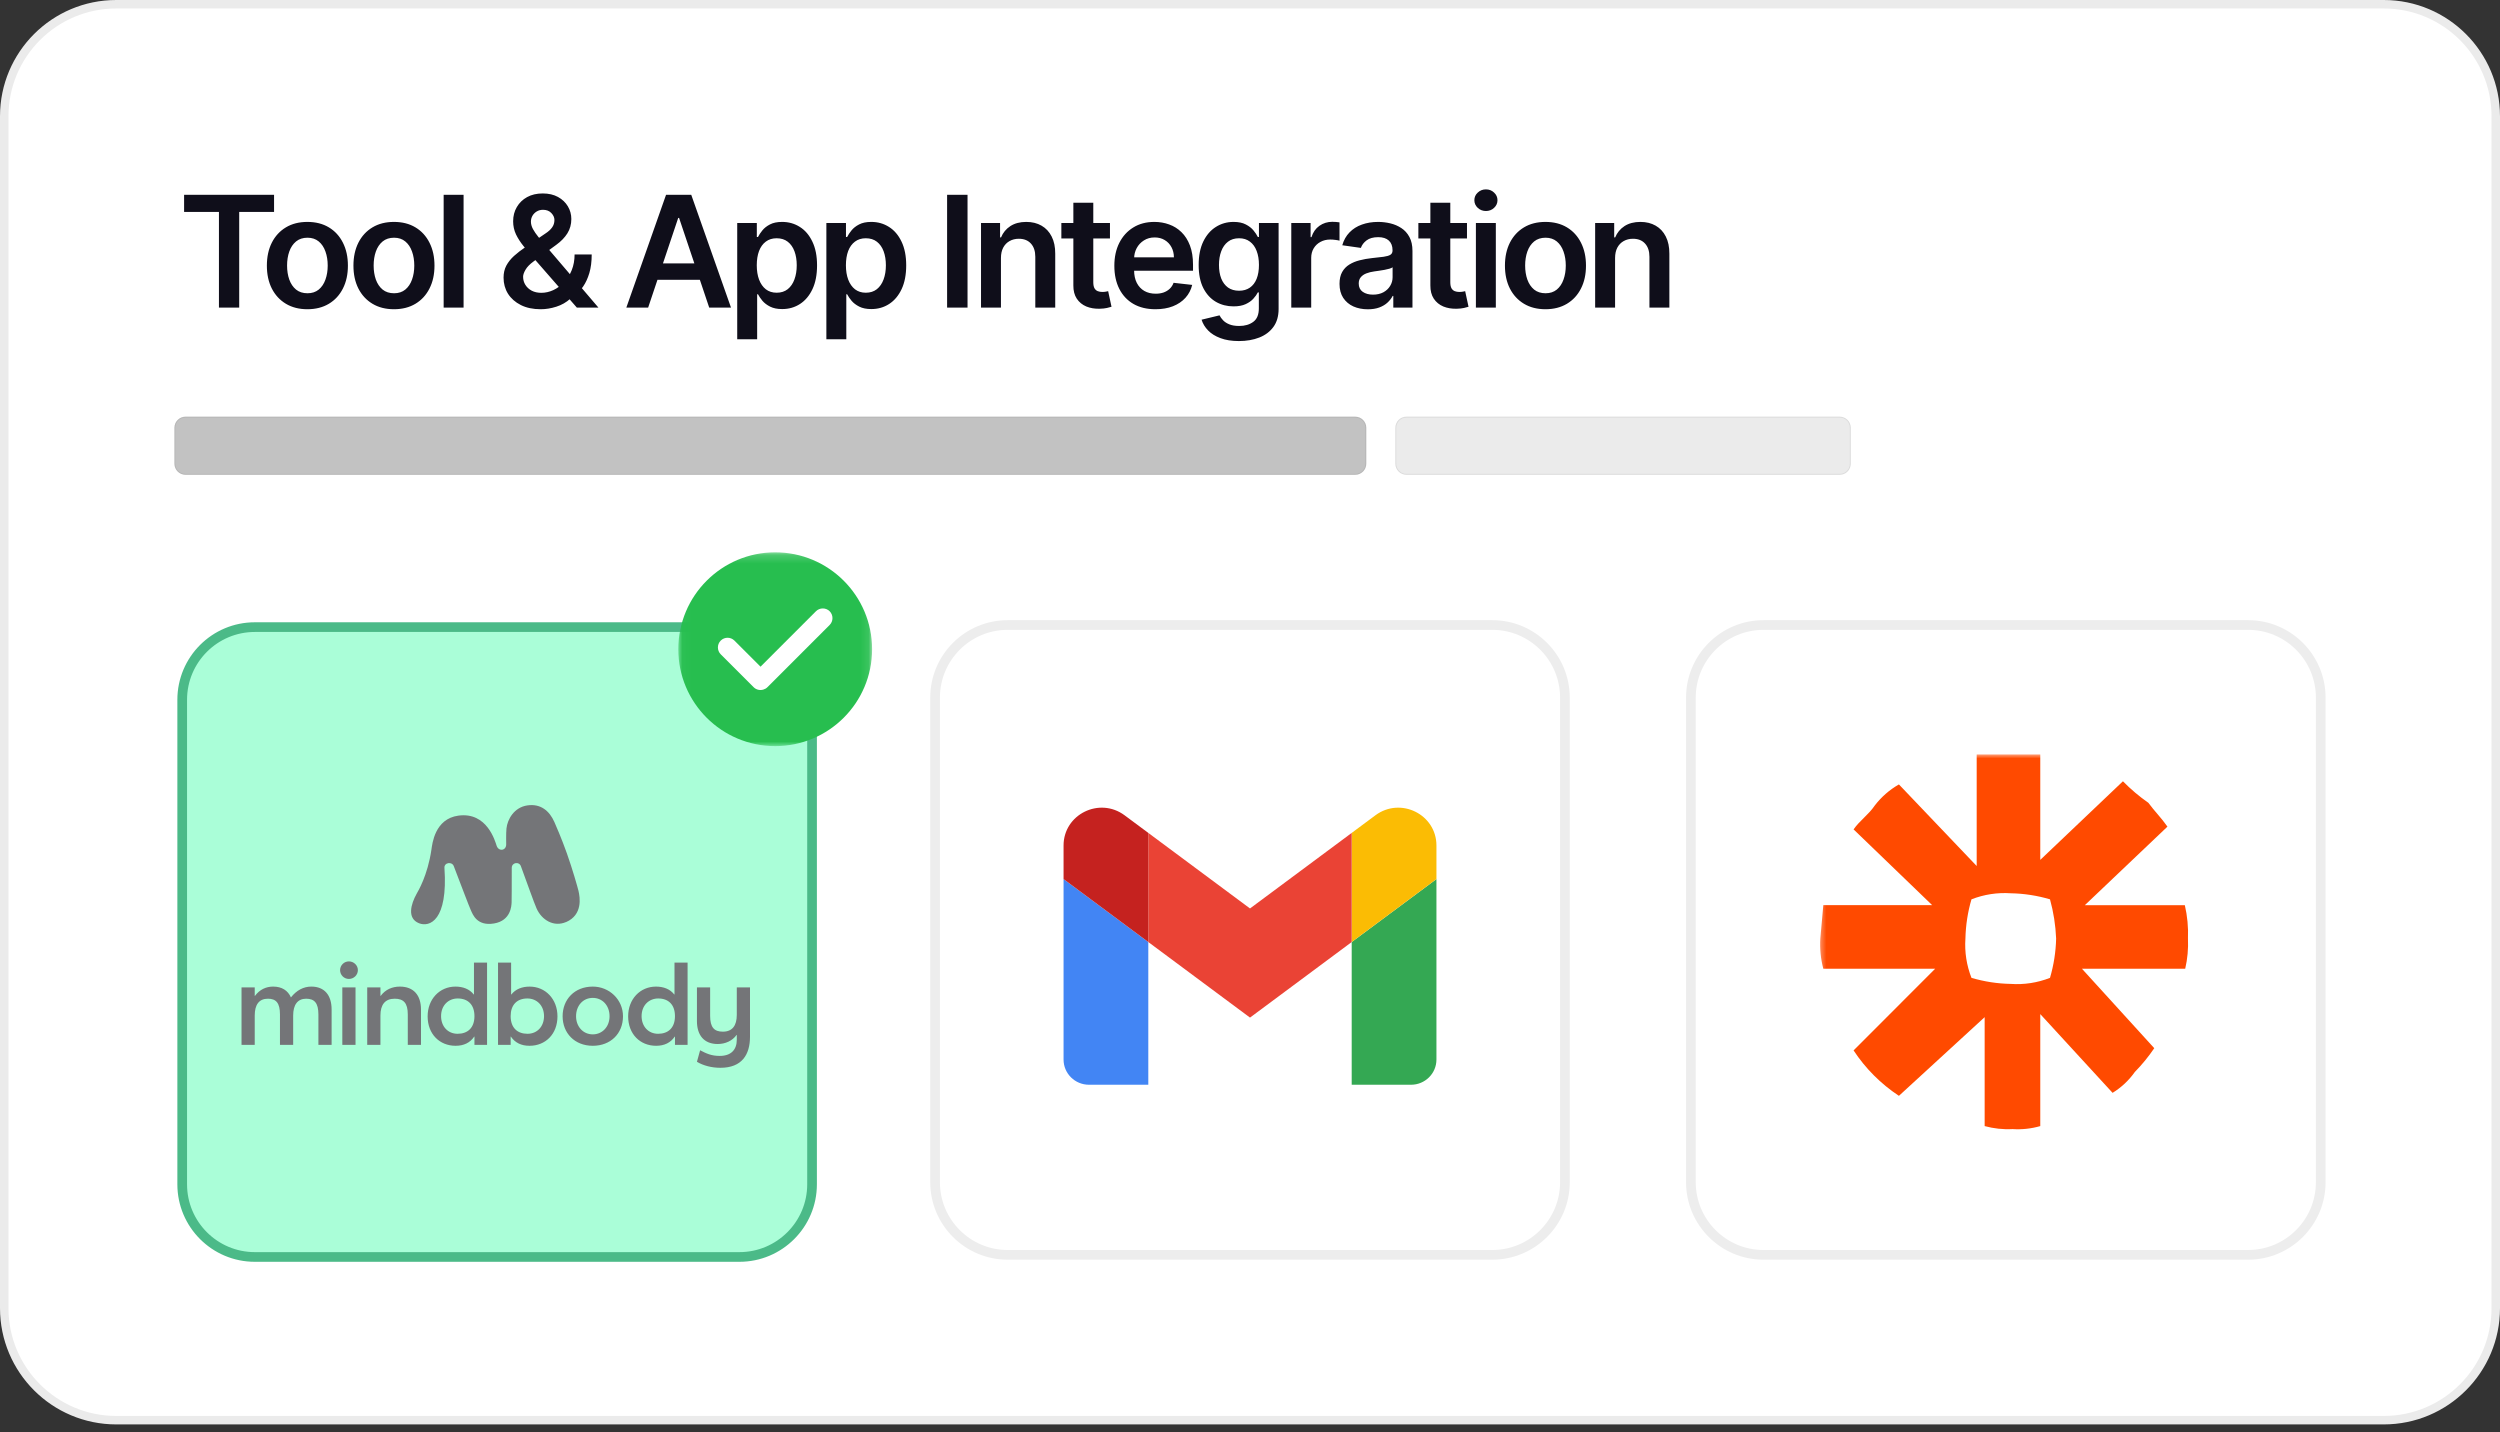
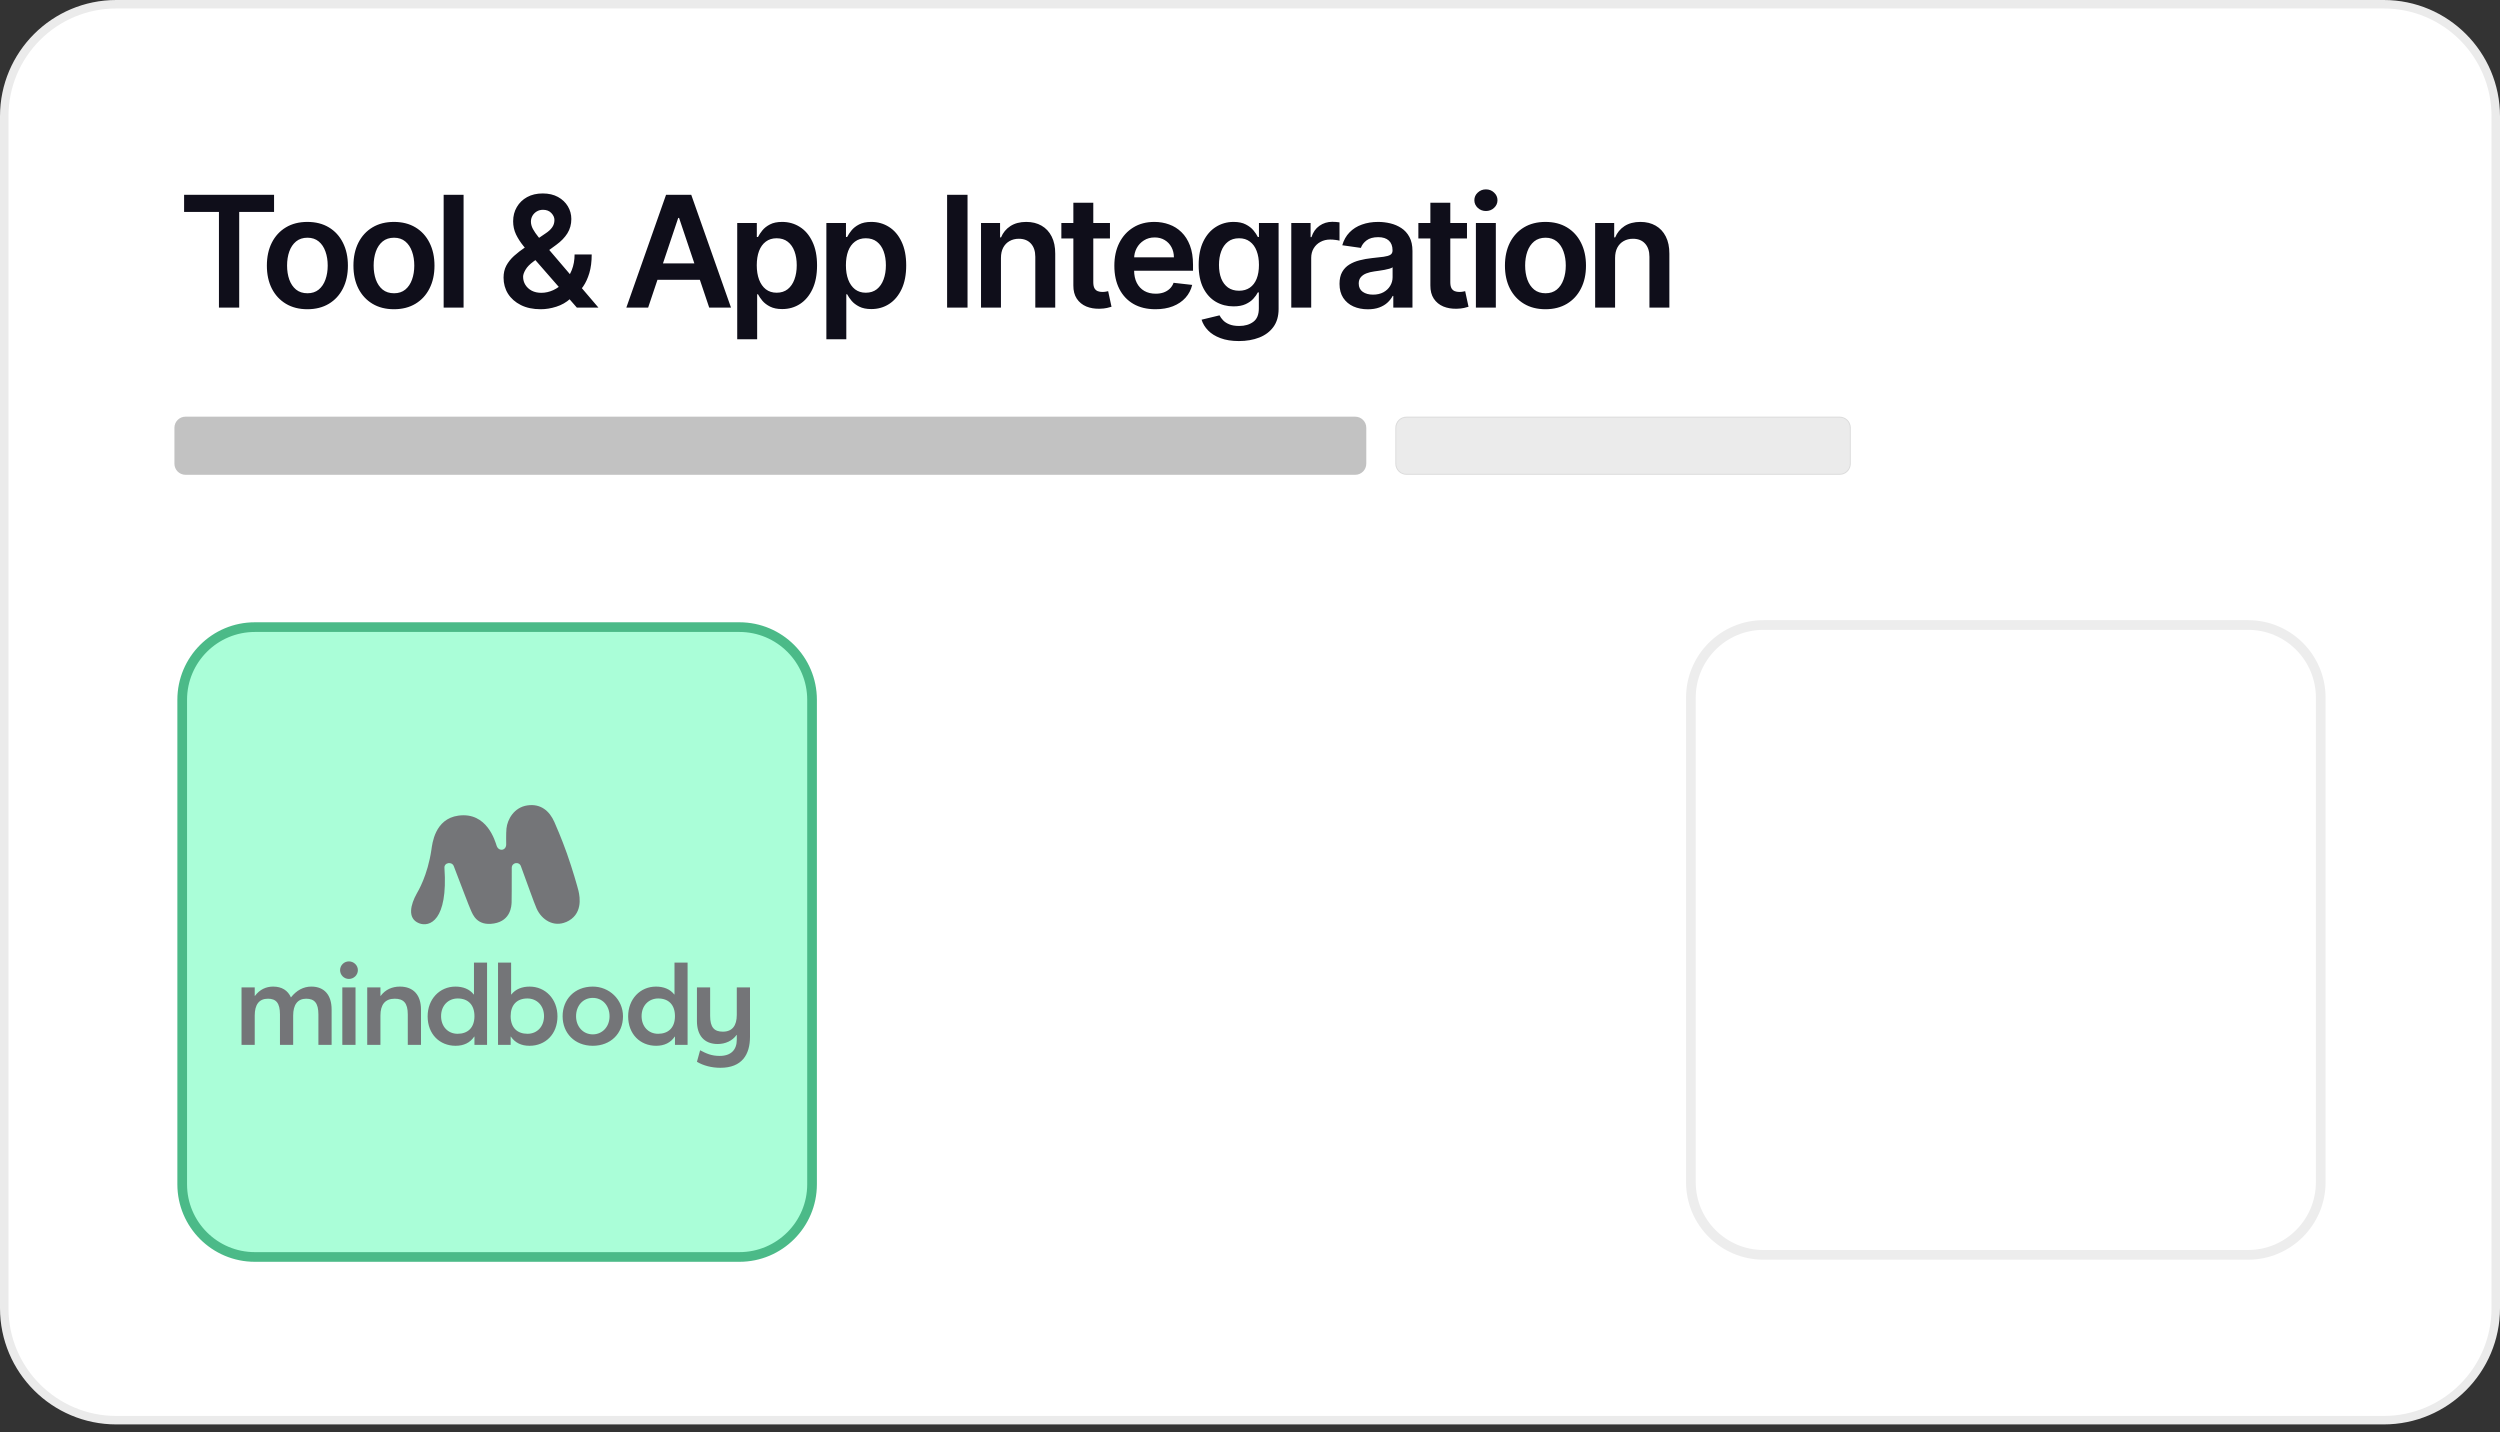
<svg xmlns="http://www.w3.org/2000/svg" width="295" height="169" viewBox="0 0 295 169" fill="none">
  <rect x="0" y="0" width="295" height="169" fill="#333333" stroke="none" />
  <g clip-path="url(#clip0_19_730)">
    <path d="M281.279 0.5H13.721C6.419 0.5 0.5 6.419 0.5 13.721V154.36C0.5 161.662 6.419 167.581 13.721 167.581H281.279C288.581 167.581 294.5 161.662 294.5 154.36V13.721C294.5 6.419 288.581 0.5 281.279 0.5Z" fill="white" />
    <path d="M281.279 0.5H13.721C6.419 0.5 0.5 6.419 0.5 13.721V154.36C0.5 161.662 6.419 167.581 13.721 167.581H281.279C288.581 167.581 294.5 161.662 294.5 154.36V13.721C294.5 6.419 288.581 0.5 281.279 0.5Z" stroke="#EBEBEB" />
    <path d="M21.723 25.01V22.989H32.339V25.01H28.226V36.295H25.835V25.01H21.723ZM36.272 36.489C35.297 36.489 34.453 36.275 33.738 35.846C33.024 35.417 32.469 34.818 32.075 34.047C31.685 33.276 31.491 32.375 31.491 31.344C31.491 30.313 31.685 29.41 32.075 28.635C32.469 27.86 33.024 27.258 33.738 26.829C34.453 26.4 35.297 26.186 36.272 26.186C37.246 26.186 38.091 26.4 38.806 26.829C39.52 27.258 40.072 27.86 40.462 28.635C40.856 29.41 41.053 30.313 41.053 31.344C41.053 32.375 40.856 33.276 40.462 34.047C40.072 34.818 39.52 35.417 38.806 35.846C38.091 36.275 37.246 36.489 36.272 36.489ZM36.285 34.605C36.813 34.605 37.255 34.46 37.61 34.17C37.965 33.876 38.23 33.481 38.403 32.988C38.581 32.494 38.669 31.944 38.669 31.338C38.669 30.727 38.581 30.175 38.403 29.681C38.23 29.183 37.965 28.787 37.61 28.492C37.255 28.198 36.813 28.05 36.285 28.05C35.744 28.05 35.293 28.198 34.934 28.492C34.578 28.787 34.312 29.183 34.135 29.681C33.961 30.175 33.875 30.727 33.875 31.338C33.875 31.944 33.961 32.494 34.135 32.988C34.312 33.481 34.578 33.876 34.934 34.17C35.293 34.46 35.744 34.605 36.285 34.605ZM46.488 36.489C45.513 36.489 44.669 36.275 43.954 35.846C43.239 35.417 42.685 34.818 42.291 34.047C41.901 33.276 41.706 32.375 41.706 31.344C41.706 30.313 41.901 29.41 42.291 28.635C42.685 27.86 43.239 27.258 43.954 26.829C44.669 26.4 45.513 26.186 46.488 26.186C47.462 26.186 48.307 26.4 49.021 26.829C49.736 27.258 50.288 27.86 50.678 28.635C51.072 29.41 51.269 30.313 51.269 31.344C51.269 32.375 51.072 33.276 50.678 34.047C50.288 34.818 49.736 35.417 49.021 35.846C48.307 36.275 47.462 36.489 46.488 36.489ZM46.501 34.605C47.029 34.605 47.471 34.46 47.826 34.17C48.181 33.876 48.445 33.481 48.619 32.988C48.796 32.494 48.885 31.944 48.885 31.338C48.885 30.727 48.796 30.175 48.619 29.681C48.445 29.183 48.181 28.787 47.826 28.492C47.471 28.198 47.029 28.05 46.501 28.05C45.959 28.05 45.509 28.198 45.149 28.492C44.794 28.787 44.528 29.183 44.35 29.681C44.177 30.175 44.09 30.727 44.09 31.338C44.09 31.944 44.177 32.494 44.35 32.988C44.528 33.481 44.794 33.876 45.149 34.17C45.509 34.46 45.959 34.605 46.501 34.605ZM54.702 22.989V36.295H52.351V22.989H54.702ZM63.805 36.489C62.896 36.489 62.114 36.325 61.46 35.996C60.806 35.666 60.301 35.223 59.946 34.664C59.595 34.101 59.42 33.466 59.42 32.76C59.42 32.228 59.528 31.756 59.745 31.344C59.966 30.933 60.269 30.552 60.654 30.201C61.044 29.85 61.495 29.501 62.006 29.155L64.364 27.55C64.71 27.325 64.972 27.087 65.15 26.835C65.332 26.584 65.423 26.29 65.423 25.952C65.423 25.666 65.302 25.395 65.059 25.14C64.821 24.884 64.492 24.756 64.072 24.756C63.79 24.756 63.541 24.824 63.324 24.958C63.112 25.088 62.945 25.259 62.824 25.471C62.707 25.683 62.649 25.909 62.649 26.147C62.649 26.437 62.729 26.732 62.889 27.03C63.054 27.329 63.266 27.639 63.526 27.959C63.79 28.28 64.072 28.62 64.37 28.979L70.614 36.295H68.067L62.883 30.357C62.497 29.906 62.125 29.462 61.765 29.025C61.41 28.587 61.118 28.133 60.888 27.66C60.663 27.184 60.55 26.669 60.55 26.114C60.55 25.486 60.695 24.925 60.986 24.432C61.276 23.934 61.681 23.542 62.2 23.256C62.724 22.97 63.337 22.827 64.039 22.827C64.741 22.827 65.343 22.966 65.845 23.243C66.347 23.52 66.735 23.888 67.008 24.347C67.281 24.806 67.417 25.306 67.417 25.848C67.417 26.476 67.261 27.039 66.95 27.537C66.638 28.031 66.205 28.479 65.65 28.882L62.961 30.85C62.519 31.171 62.203 31.496 62.012 31.825C61.822 32.15 61.726 32.427 61.726 32.656C61.726 33.007 61.815 33.326 61.993 33.611C62.17 33.897 62.419 34.127 62.74 34.3C63.065 34.469 63.444 34.553 63.877 34.553C64.353 34.553 64.823 34.447 65.286 34.235C65.75 34.019 66.172 33.711 66.553 33.313C66.934 32.914 67.237 32.438 67.463 31.883C67.688 31.325 67.801 30.705 67.801 30.025H69.821C69.821 30.866 69.728 31.598 69.542 32.221C69.355 32.84 69.115 33.365 68.82 33.793C68.526 34.218 68.214 34.558 67.885 34.813C67.781 34.887 67.681 34.961 67.586 35.034C67.491 35.108 67.391 35.181 67.287 35.255C66.82 35.679 66.272 35.991 65.644 36.191C65.02 36.39 64.407 36.489 63.805 36.489ZM76.481 36.295H73.908L78.593 22.989H81.568L86.258 36.295H83.686L80.132 25.718H80.028L76.481 36.295ZM76.566 31.078H83.582V33.014H76.566V31.078ZM86.992 40.037V26.316H89.305V27.966H89.442C89.563 27.723 89.734 27.466 89.955 27.193C90.176 26.916 90.475 26.68 90.851 26.485C91.228 26.285 91.709 26.186 92.294 26.186C93.064 26.186 93.76 26.383 94.379 26.777C95.003 27.167 95.496 27.745 95.86 28.512C96.228 29.274 96.412 30.209 96.412 31.318C96.412 32.414 96.233 33.345 95.873 34.112C95.514 34.878 95.024 35.463 94.405 35.866C93.786 36.269 93.084 36.47 92.3 36.47C91.728 36.47 91.254 36.375 90.877 36.184C90.501 35.993 90.197 35.764 89.968 35.495C89.743 35.223 89.567 34.965 89.442 34.722H89.344V40.037H86.992ZM89.299 31.305C89.299 31.951 89.39 32.516 89.572 33.001C89.758 33.486 90.024 33.865 90.371 34.138C90.721 34.406 91.146 34.541 91.644 34.541C92.164 34.541 92.599 34.402 92.95 34.125C93.301 33.843 93.565 33.46 93.742 32.975C93.924 32.485 94.015 31.929 94.015 31.305C94.015 30.686 93.926 30.136 93.749 29.655C93.571 29.174 93.307 28.797 92.956 28.525C92.605 28.252 92.168 28.115 91.644 28.115C91.141 28.115 90.715 28.247 90.364 28.512C90.013 28.776 89.747 29.146 89.565 29.622C89.388 30.099 89.299 30.66 89.299 31.305ZM97.512 40.037V26.316H99.825V27.966H99.961C100.082 27.723 100.253 27.466 100.474 27.193C100.695 26.916 100.994 26.68 101.371 26.485C101.748 26.285 102.228 26.186 102.813 26.186C103.584 26.186 104.279 26.383 104.899 26.777C105.522 27.167 106.016 27.745 106.38 28.512C106.748 29.274 106.932 30.209 106.932 31.318C106.932 32.414 106.752 33.345 106.393 34.112C106.033 34.878 105.544 35.463 104.924 35.866C104.305 36.269 103.604 36.47 102.82 36.47C102.248 36.47 101.774 36.375 101.397 36.184C101.02 35.993 100.717 35.764 100.487 35.495C100.262 35.223 100.087 34.965 99.961 34.722H99.864V40.037H97.512ZM99.818 31.305C99.818 31.951 99.909 32.516 100.091 33.001C100.277 33.486 100.544 33.865 100.89 34.138C101.241 34.406 101.665 34.541 102.163 34.541C102.683 34.541 103.118 34.402 103.469 34.125C103.82 33.843 104.084 33.46 104.262 32.975C104.444 32.485 104.535 31.929 104.535 31.305C104.535 30.686 104.446 30.136 104.268 29.655C104.091 29.174 103.827 28.797 103.476 28.525C103.125 28.252 102.687 28.115 102.163 28.115C101.661 28.115 101.234 28.247 100.884 28.512C100.533 28.776 100.266 29.146 100.084 29.622C99.907 30.099 99.818 30.66 99.818 31.305ZM114.169 22.989V36.295H111.758V22.989H114.169ZM118.112 30.448V36.295H115.76V26.316H118.008V28.011H118.125C118.354 27.453 118.72 27.009 119.223 26.68C119.729 26.35 120.355 26.186 121.1 26.186C121.789 26.186 122.389 26.333 122.9 26.628C123.415 26.922 123.814 27.349 124.095 27.907C124.381 28.466 124.522 29.144 124.517 29.941V36.295H122.166V30.305C122.166 29.638 121.992 29.116 121.646 28.739C121.304 28.362 120.829 28.174 120.223 28.174C119.812 28.174 119.446 28.265 119.125 28.447C118.809 28.624 118.56 28.882 118.378 29.22C118.201 29.558 118.112 29.967 118.112 30.448ZM130.976 26.316V28.135H125.24V26.316H130.976ZM126.656 23.925H129.008V33.293C129.008 33.609 129.056 33.852 129.151 34.021C129.25 34.185 129.38 34.298 129.541 34.359C129.701 34.419 129.878 34.45 130.073 34.45C130.221 34.45 130.355 34.439 130.476 34.417C130.602 34.395 130.697 34.376 130.762 34.359L131.158 36.197C131.033 36.24 130.853 36.288 130.619 36.34C130.39 36.392 130.108 36.422 129.775 36.431C129.185 36.448 128.655 36.359 128.183 36.165C127.711 35.965 127.336 35.658 127.059 35.242C126.786 34.826 126.652 34.307 126.656 33.683V23.925ZM136.339 36.489C135.339 36.489 134.475 36.282 133.747 35.866C133.024 35.446 132.467 34.852 132.077 34.086C131.687 33.315 131.493 32.407 131.493 31.364C131.493 30.337 131.687 29.436 132.077 28.661C132.471 27.881 133.021 27.275 133.727 26.842C134.433 26.404 135.263 26.186 136.216 26.186C136.831 26.186 137.411 26.285 137.957 26.485C138.507 26.68 138.992 26.983 139.412 27.394C139.836 27.806 140.17 28.33 140.412 28.966C140.655 29.599 140.776 30.352 140.776 31.227V31.948H132.597V30.363H138.522C138.518 29.913 138.42 29.512 138.23 29.161C138.039 28.806 137.773 28.527 137.43 28.323C137.093 28.12 136.699 28.018 136.248 28.018C135.767 28.018 135.345 28.135 134.981 28.369C134.617 28.598 134.334 28.901 134.13 29.278C133.931 29.651 133.829 30.06 133.825 30.506V31.89C133.825 32.47 133.931 32.968 134.143 33.384C134.355 33.795 134.652 34.112 135.033 34.333C135.414 34.549 135.86 34.657 136.372 34.657C136.714 34.657 137.023 34.61 137.301 34.514C137.578 34.415 137.818 34.27 138.022 34.079C138.225 33.889 138.379 33.653 138.483 33.371L140.679 33.618C140.54 34.198 140.276 34.705 139.886 35.138C139.501 35.567 139.007 35.9 138.405 36.139C137.803 36.373 137.114 36.489 136.339 36.489ZM146.191 40.245C145.346 40.245 144.621 40.13 144.015 39.9C143.408 39.675 142.921 39.372 142.553 38.991C142.185 38.609 141.929 38.187 141.786 37.724L143.904 37.211C143.999 37.406 144.138 37.598 144.32 37.789C144.502 37.984 144.746 38.144 145.054 38.27C145.366 38.4 145.758 38.464 146.23 38.464C146.897 38.464 147.449 38.302 147.887 37.977C148.324 37.657 148.543 37.128 148.543 36.392V34.502H148.426C148.304 34.744 148.127 34.993 147.893 35.249C147.663 35.504 147.358 35.718 146.977 35.892C146.6 36.065 146.126 36.152 145.554 36.152C144.788 36.152 144.092 35.972 143.469 35.612C142.849 35.249 142.356 34.707 141.988 33.988C141.624 33.265 141.442 32.36 141.442 31.273C141.442 30.177 141.624 29.252 141.988 28.499C142.356 27.741 142.852 27.167 143.475 26.777C144.099 26.383 144.794 26.186 145.561 26.186C146.145 26.186 146.626 26.285 147.003 26.485C147.384 26.68 147.687 26.916 147.913 27.193C148.138 27.466 148.309 27.723 148.426 27.966H148.556V26.316H150.875V36.457C150.875 37.31 150.671 38.016 150.264 38.575C149.857 39.134 149.301 39.551 148.595 39.829C147.889 40.106 147.087 40.245 146.191 40.245ZM146.21 34.307C146.708 34.307 147.133 34.185 147.484 33.943C147.835 33.7 148.101 33.352 148.283 32.897C148.465 32.442 148.556 31.896 148.556 31.26C148.556 30.632 148.465 30.082 148.283 29.61C148.105 29.137 147.841 28.771 147.49 28.512C147.144 28.247 146.717 28.115 146.21 28.115C145.686 28.115 145.249 28.252 144.898 28.525C144.547 28.797 144.283 29.172 144.105 29.648C143.928 30.121 143.839 30.658 143.839 31.26C143.839 31.87 143.928 32.405 144.105 32.864C144.287 33.319 144.554 33.674 144.905 33.93C145.26 34.181 145.695 34.307 146.21 34.307ZM152.371 36.295V26.316H154.651V27.979H154.755C154.937 27.403 155.249 26.959 155.69 26.647C156.136 26.331 156.645 26.173 157.217 26.173C157.347 26.173 157.492 26.179 157.652 26.192C157.817 26.201 157.953 26.216 158.062 26.238V28.401C157.962 28.366 157.804 28.336 157.587 28.31C157.375 28.28 157.169 28.265 156.97 28.265C156.541 28.265 156.156 28.358 155.814 28.544C155.476 28.726 155.21 28.979 155.015 29.304C154.82 29.629 154.722 30.004 154.722 30.428V36.295H152.371ZM161.402 36.496C160.77 36.496 160.2 36.383 159.694 36.158C159.191 35.929 158.793 35.591 158.498 35.145C158.208 34.699 158.063 34.148 158.063 33.495C158.063 32.931 158.167 32.466 158.375 32.098C158.583 31.73 158.866 31.435 159.226 31.214C159.585 30.993 159.99 30.826 160.441 30.714C160.895 30.597 161.365 30.512 161.85 30.461C162.435 30.4 162.909 30.346 163.273 30.298C163.637 30.246 163.901 30.168 164.066 30.064C164.235 29.956 164.319 29.789 164.319 29.564V29.525C164.319 29.036 164.174 28.657 163.884 28.388C163.594 28.12 163.176 27.985 162.63 27.985C162.054 27.985 161.597 28.111 161.259 28.362C160.926 28.613 160.701 28.91 160.584 29.252L158.388 28.94C158.561 28.334 158.847 27.827 159.245 27.42C159.644 27.009 160.131 26.701 160.707 26.498C161.283 26.29 161.92 26.186 162.617 26.186C163.098 26.186 163.576 26.242 164.053 26.355C164.529 26.467 164.964 26.654 165.359 26.913C165.753 27.169 166.069 27.518 166.307 27.959C166.55 28.401 166.671 28.953 166.671 29.616V36.295H164.41V34.924H164.332C164.189 35.201 163.988 35.461 163.728 35.703C163.472 35.942 163.15 36.134 162.76 36.282C162.374 36.425 161.922 36.496 161.402 36.496ZM162.013 34.768C162.485 34.768 162.894 34.675 163.241 34.489C163.587 34.298 163.854 34.047 164.04 33.735C164.23 33.423 164.326 33.083 164.326 32.715V31.539C164.252 31.6 164.126 31.656 163.949 31.708C163.776 31.76 163.581 31.805 163.364 31.844C163.148 31.883 162.933 31.918 162.721 31.948C162.509 31.979 162.325 32.005 162.169 32.026C161.818 32.074 161.504 32.152 161.227 32.26C160.95 32.368 160.731 32.52 160.571 32.715C160.41 32.906 160.33 33.152 160.33 33.456C160.33 33.889 160.488 34.216 160.804 34.437C161.121 34.657 161.523 34.768 162.013 34.768ZM173.104 26.316V28.135H167.367V26.316H173.104ZM168.784 23.925H171.135V33.293C171.135 33.609 171.183 33.852 171.278 34.021C171.378 34.185 171.508 34.298 171.668 34.359C171.828 34.419 172.006 34.45 172.201 34.45C172.348 34.45 172.482 34.439 172.604 34.417C172.729 34.395 172.825 34.376 172.89 34.359L173.286 36.197C173.16 36.24 172.981 36.288 172.747 36.34C172.517 36.392 172.236 36.422 171.902 36.431C171.313 36.448 170.782 36.359 170.31 36.165C169.838 35.965 169.464 35.658 169.186 35.242C168.914 34.826 168.779 34.307 168.784 33.683V23.925ZM174.156 36.295V26.316H176.508V36.295H174.156ZM175.338 24.899C174.966 24.899 174.645 24.776 174.377 24.529C174.108 24.278 173.974 23.977 173.974 23.626C173.974 23.271 174.108 22.97 174.377 22.723C174.645 22.472 174.966 22.346 175.338 22.346C175.715 22.346 176.036 22.472 176.3 22.723C176.568 22.97 176.703 23.271 176.703 23.626C176.703 23.977 176.568 24.278 176.3 24.529C176.036 24.776 175.715 24.899 175.338 24.899ZM182.364 36.489C181.39 36.489 180.545 36.275 179.831 35.846C179.116 35.417 178.562 34.818 178.167 34.047C177.778 33.276 177.583 32.375 177.583 31.344C177.583 30.313 177.778 29.41 178.167 28.635C178.562 27.86 179.116 27.258 179.831 26.829C180.545 26.4 181.39 26.186 182.364 26.186C183.339 26.186 184.183 26.4 184.898 26.829C185.613 27.258 186.165 27.86 186.555 28.635C186.949 29.41 187.146 30.313 187.146 31.344C187.146 32.375 186.949 33.276 186.555 34.047C186.165 34.818 185.613 35.417 184.898 35.846C184.183 36.275 183.339 36.489 182.364 36.489ZM182.377 34.605C182.906 34.605 183.347 34.46 183.703 34.17C184.058 33.876 184.322 33.481 184.495 32.988C184.673 32.494 184.762 31.944 184.762 31.338C184.762 30.727 184.673 30.175 184.495 29.681C184.322 29.183 184.058 28.787 183.703 28.492C183.347 28.198 182.906 28.05 182.377 28.05C181.836 28.05 181.385 28.198 181.026 28.492C180.671 28.787 180.404 29.183 180.227 29.681C180.054 30.175 179.967 30.727 179.967 31.338C179.967 31.944 180.054 32.494 180.227 32.988C180.404 33.481 180.671 33.876 181.026 34.17C181.385 34.46 181.836 34.605 182.377 34.605ZM190.579 30.448V36.295H188.227V26.316H190.475V28.011H190.592C190.822 27.453 191.187 27.009 191.69 26.68C192.197 26.35 192.822 26.186 193.567 26.186C194.256 26.186 194.856 26.333 195.367 26.628C195.882 26.922 196.281 27.349 196.562 27.907C196.848 28.466 196.989 29.144 196.985 29.941V36.295H194.633V30.305C194.633 29.638 194.46 29.116 194.113 28.739C193.771 28.362 193.297 28.174 192.69 28.174C192.279 28.174 191.913 28.265 191.592 28.447C191.276 28.624 191.027 28.882 190.845 29.22C190.668 29.558 190.579 29.967 190.579 30.448Z" fill="#0F0E1A" />
    <path d="M159.911 49.167H21.892C21.169 49.167 20.581 49.754 20.581 50.478V54.716C20.581 55.44 21.169 56.027 21.892 56.027H159.911C160.635 56.027 161.222 55.44 161.222 54.716V50.478C161.222 49.754 160.635 49.167 159.911 49.167Z" fill="#252525" fill-opacity="0.28" />
-     <path d="M159.91 49.221H21.893C21.199 49.221 20.636 49.784 20.636 50.478V54.716C20.636 55.41 21.199 55.973 21.893 55.973H159.91C160.604 55.973 161.166 55.41 161.166 54.716V50.478C161.166 49.784 160.604 49.221 159.91 49.221Z" stroke="#252525" stroke-opacity="0.08" stroke-width="0.109" />
    <path d="M217.08 49.167H165.962C165.238 49.167 164.651 49.754 164.651 50.478V54.716C164.651 55.44 165.238 56.027 165.962 56.027H217.08C217.804 56.027 218.391 55.44 218.391 54.716V50.478C218.391 49.754 217.804 49.167 217.08 49.167Z" fill="#252525" fill-opacity="0.09" />
    <path d="M217.081 49.221H165.962C165.269 49.221 164.706 49.784 164.706 50.478V54.716C164.706 55.41 165.269 55.973 165.962 55.973H217.081C217.775 55.973 218.337 55.41 218.337 54.716V50.478C218.337 49.784 217.775 49.221 217.081 49.221Z" stroke="#252525" stroke-opacity="0.08" stroke-width="0.109" />
    <path d="M87.246 74H30.076C25.339 74 21.5 77.839 21.5 82.576V139.746C21.5 144.482 25.339 148.322 30.076 148.322H87.246C91.982 148.322 95.822 144.482 95.822 139.746V82.576C95.822 77.839 91.982 74 87.246 74Z" fill="#AAFED8" stroke="#4BBA88" stroke-width="1.143" />
-     <path d="M176.085 73.75H118.914C114.178 73.75 110.339 77.589 110.339 82.326V139.496C110.339 144.232 114.178 148.072 118.914 148.072H176.085C180.821 148.072 184.661 144.232 184.661 139.496V82.326C184.661 77.589 180.821 73.75 176.085 73.75Z" stroke="#EDEDED" stroke-width="1.143" />
    <mask id="mask0_19_730" style="mask-type:luminance" maskUnits="userSpaceOnUse" x="80" y="65" width="23" height="24">
-       <path d="M102.907 65.174H80.039V88.043H102.907V65.174Z" fill="white" />
+       <path d="M102.907 65.174V88.043H102.907V65.174Z" fill="white" />
    </mask>
    <g mask="url(#mask0_19_730)">
      <path d="M91.473 88.043C97.788 88.043 102.907 82.923 102.907 76.608C102.907 70.294 97.788 65.174 91.473 65.174C85.158 65.174 80.039 70.294 80.039 76.608C80.039 82.923 85.158 88.043 91.473 88.043Z" fill="#27BE4F" />
      <path fill-rule="evenodd" clip-rule="evenodd" d="M97.169 74.476C97.16 74.487 97.15 74.497 97.139 74.507L90.562 81.085C90.422 81.225 90.252 81.321 90.072 81.373C89.68 81.49 89.235 81.396 88.93 81.091L85.045 77.206C84.604 76.765 84.6 76.035 85.045 75.59C85.491 75.144 86.217 75.144 86.662 75.589L89.742 78.669L96.283 72.128C96.728 71.683 97.457 71.686 97.9 72.128C98.343 72.571 98.343 73.303 97.9 73.745L97.169 74.476Z" fill="white" />
    </g>
    <path d="M265.271 73.75H208.1C203.364 73.75 199.525 77.589 199.525 82.326V139.496C199.525 144.232 203.364 148.072 208.1 148.072H265.271C270.007 148.072 273.847 144.232 273.847 139.496V82.326C273.847 77.589 270.007 73.75 265.271 73.75Z" stroke="#EDEDED" stroke-width="1.143" />
    <g clip-path="url(#clip1_19_730)">
      <mask id="mask1_19_730" style="mask-type:luminance" maskUnits="userSpaceOnUse" x="214" y="89" width="46" height="45">
        <path d="M259.5 89H214.5V134H259.5V89Z" fill="white" />
      </mask>
      <g mask="url(#mask1_19_730)">
        <path d="M257.819 106.817H246.004L255.758 97.543C255.007 96.467 254.257 95.753 253.507 94.731C252.431 93.981 251.428 93.131 250.506 92.191L240.752 101.466V88.611C239.522 88.322 238.266 88.195 237 88.259C235.744 88.186 234.478 88.304 233.249 88.611V102.189L224.073 92.562C222.961 93.194 221.994 94.044 221.217 95.057C220.503 96.123 219.436 96.837 218.722 97.868L227.997 106.808H215.151L214.798 110.75C214.726 111.952 214.844 113.154 215.151 114.311H228.349L218.722 123.948C220.123 126.081 221.949 127.907 224.073 129.308L234.189 120.024V132.879C235.256 133.168 236.367 133.295 237.47 133.232C238.573 133.304 239.685 133.186 240.752 132.879V119.663L249.285 128.956C250.316 128.323 251.211 127.482 251.907 126.497C252.757 125.629 253.525 124.689 254.203 123.686L245.669 114.311H257.855C258.126 113.145 258.235 111.943 258.18 110.741C258.235 109.421 258.108 108.101 257.81 106.808L257.819 106.817ZM242.623 110.75C242.587 112.323 242.343 113.877 241.9 115.387C240.426 115.966 238.844 116.21 237.271 116.101C235.698 116.074 234.135 115.83 232.634 115.387C232.055 113.914 231.811 112.323 231.92 110.75C231.956 109.186 232.191 107.622 232.634 106.121C234.107 105.543 235.698 105.299 237.271 105.407C238.844 105.434 240.399 105.678 241.9 106.121C242.316 107.631 242.56 109.186 242.623 110.75Z" fill="#FF4A00" />
      </g>
    </g>
    <g clip-path="url(#clip2_19_730)">
      <rect x="133.75" y="107.161" width="30.8" height="20.839" fill="white" />
-       <path d="M128.5 128H135.5V111.161L125.5 103.732V125.028C125.5 126.67 126.843 128 128.5 128V128Z" fill="#4285F4" />
      <path d="M159.5 128H166.5C168.158 128 169.5 126.67 169.5 125.028V103.732L159.5 111.161V128Z" fill="#34A853" />
      <path d="M159.5 98.284V111.161L169.5 103.732V99.77C169.5 96.097 165.268 94 162.3 96.204L159.5 98.284Z" fill="#FBBC04" />
      <path fill-rule="evenodd" clip-rule="evenodd" d="M135.5 111.161V98.284L147.5 107.199L159.5 98.284V111.161L147.5 120.076L135.5 111.161Z" fill="#EA4335" />
      <path d="M125.5 99.77V103.732L135.5 111.161V98.284L132.7 96.204C129.732 94 125.5 96.097 125.5 99.77V99.77Z" fill="#C5221F" />
    </g>
    <path d="M39.131 119.126V123.292H37.572V119.709C37.572 118.348 37.099 117.848 36.125 117.848C35.123 117.848 34.594 118.557 34.594 119.834V123.293H33.036V119.709C33.036 118.348 32.577 117.848 31.617 117.848C30.559 117.848 30.058 118.557 30.058 119.834V123.293H28.5V116.514H30.058V117.514H30.086C30.642 116.764 31.394 116.417 32.229 116.417C33.258 116.417 33.968 116.875 34.33 117.695C34.998 116.848 35.819 116.417 36.737 116.417C38.296 116.417 39.131 117.445 39.131 119.125V119.126ZM40.394 123.292H41.952V116.515H40.394V123.292ZM41.172 113.445C40.898 113.444 40.634 113.551 40.438 113.744C40.243 113.937 40.132 114.199 40.129 114.473C40.129 115.043 40.588 115.515 41.172 115.515C41.757 115.515 42.23 115.043 42.23 114.473C42.23 113.918 41.757 113.445 41.172 113.445ZM47.186 116.418C46.296 116.418 45.488 116.751 44.918 117.515H44.891V116.514H43.332V123.291H44.891V119.834C44.891 118.556 45.433 117.848 46.574 117.848C47.618 117.848 48.119 118.348 48.119 119.708V123.292H49.677V119.125C49.677 117.445 48.814 116.418 47.186 116.418ZM55.929 113.584H57.474V123.293H55.985V122.321H55.958C55.47 123.043 54.733 123.403 53.759 123.403C51.88 123.403 50.461 122.029 50.461 119.931C50.461 117.89 51.88 116.418 53.745 116.418C54.635 116.418 55.401 116.709 55.902 117.348H55.929V113.584ZM55.985 119.903C55.985 118.584 55.248 117.82 54.009 117.82C52.924 117.82 52.047 118.626 52.047 119.903C52.047 121.126 52.854 121.987 53.996 121.987C55.178 121.987 55.985 121.292 55.985 119.903ZM65.781 119.931C65.781 122.029 64.362 123.403 62.483 123.403C61.509 123.403 60.772 123.043 60.284 122.32H60.257V123.292H58.767V113.585H60.312V117.349H60.34C60.841 116.71 61.607 116.419 62.497 116.419C64.362 116.419 65.781 117.891 65.781 119.932L65.781 119.931ZM64.195 119.904C64.195 118.626 63.318 117.82 62.232 117.82C60.994 117.82 60.257 118.584 60.257 119.903C60.257 121.292 61.064 121.987 62.246 121.987C63.388 121.987 64.195 121.126 64.195 119.904ZM73.513 119.92C73.512 121.974 72.038 123.403 69.951 123.403C67.808 123.403 66.389 121.904 66.389 119.918C66.389 117.925 67.798 116.428 69.929 116.418C71.898 116.408 73.515 117.954 73.513 119.92ZM71.927 119.918C71.927 118.626 71.064 117.751 69.951 117.751C68.768 117.751 67.975 118.696 67.975 119.918C67.975 121.112 68.782 122.056 69.951 122.056C71.05 122.056 71.927 121.181 71.927 119.918ZM79.591 113.584H81.135V123.293H79.647V122.321H79.619C79.131 123.043 78.394 123.403 77.42 123.403C75.541 123.403 74.122 122.029 74.122 119.931C74.122 117.89 75.541 116.418 77.406 116.418C78.296 116.418 79.062 116.709 79.563 117.348H79.591V113.584ZM79.646 119.903C79.646 118.584 78.909 117.82 77.67 117.82C76.584 117.82 75.708 118.626 75.708 119.903C75.708 121.126 76.515 121.987 77.656 121.987C78.839 121.987 79.646 121.292 79.646 119.903ZM86.941 116.515V119.751C86.941 121.028 86.412 121.737 85.299 121.737C84.283 121.737 83.796 121.237 83.796 119.876V116.514H82.238V120.486C82.238 122.166 83.087 123.194 84.687 123.194C85.564 123.194 86.413 122.833 86.913 122.125H86.942V122.681C86.942 123.875 86.26 124.598 84.924 124.598C83.95 124.598 83.352 124.32 82.614 123.931L82.239 125.291C83.003 125.75 83.992 126 85.007 126C87.54 126 88.5 124.458 88.5 122.333V116.514H86.942L86.941 116.515ZM66.793 108.801C65.347 109.423 63.922 108.57 63.311 107.186C63.002 106.488 62.209 104.223 61.463 102.204C61.248 101.622 60.388 101.777 60.388 102.4C60.388 104.334 60.383 106.341 60.37 106.513C60.345 106.863 60.3 108.638 58.284 108.971C56.271 109.304 55.783 107.893 55.565 107.416C55.316 106.87 54.412 104.456 53.546 102.207C53.32 101.615 52.384 101.786 52.445 102.417C52.874 108.655 50.678 109.434 49.445 108.943C48.005 108.369 48.483 106.69 49.163 105.464C49.327 105.168 50.455 103.334 50.908 100.255C51.01 99.571 51.3 96.621 54.098 96.243C57.477 95.786 58.424 99.27 58.602 99.796C58.839 100.511 59.731 100.39 59.731 99.636C59.731 99.636 59.704 98.323 59.763 97.763C59.876 96.679 60.663 95.268 62.229 95.037C63.794 94.806 64.838 95.684 65.416 96.997C65.577 97.361 66.277 98.962 66.891 100.694C67.573 102.623 68.161 104.698 68.26 105.116C68.449 105.911 68.772 107.953 66.796 108.806L66.793 108.8V108.801Z" fill="#747578" />
  </g>
  <defs>
    <clipPath id="clip0_19_730">
      <rect width="295" height="169" fill="white" />
    </clipPath>
    <clipPath id="clip1_19_730">
-       <rect width="45" height="45" fill="white" transform="translate(214.5 89)" />
-     </clipPath>
+       </clipPath>
    <clipPath id="clip2_19_730">
-       <rect width="44" height="34" fill="white" transform="translate(125.5 94)" />
-     </clipPath>
+       </clipPath>
  </defs>
</svg>